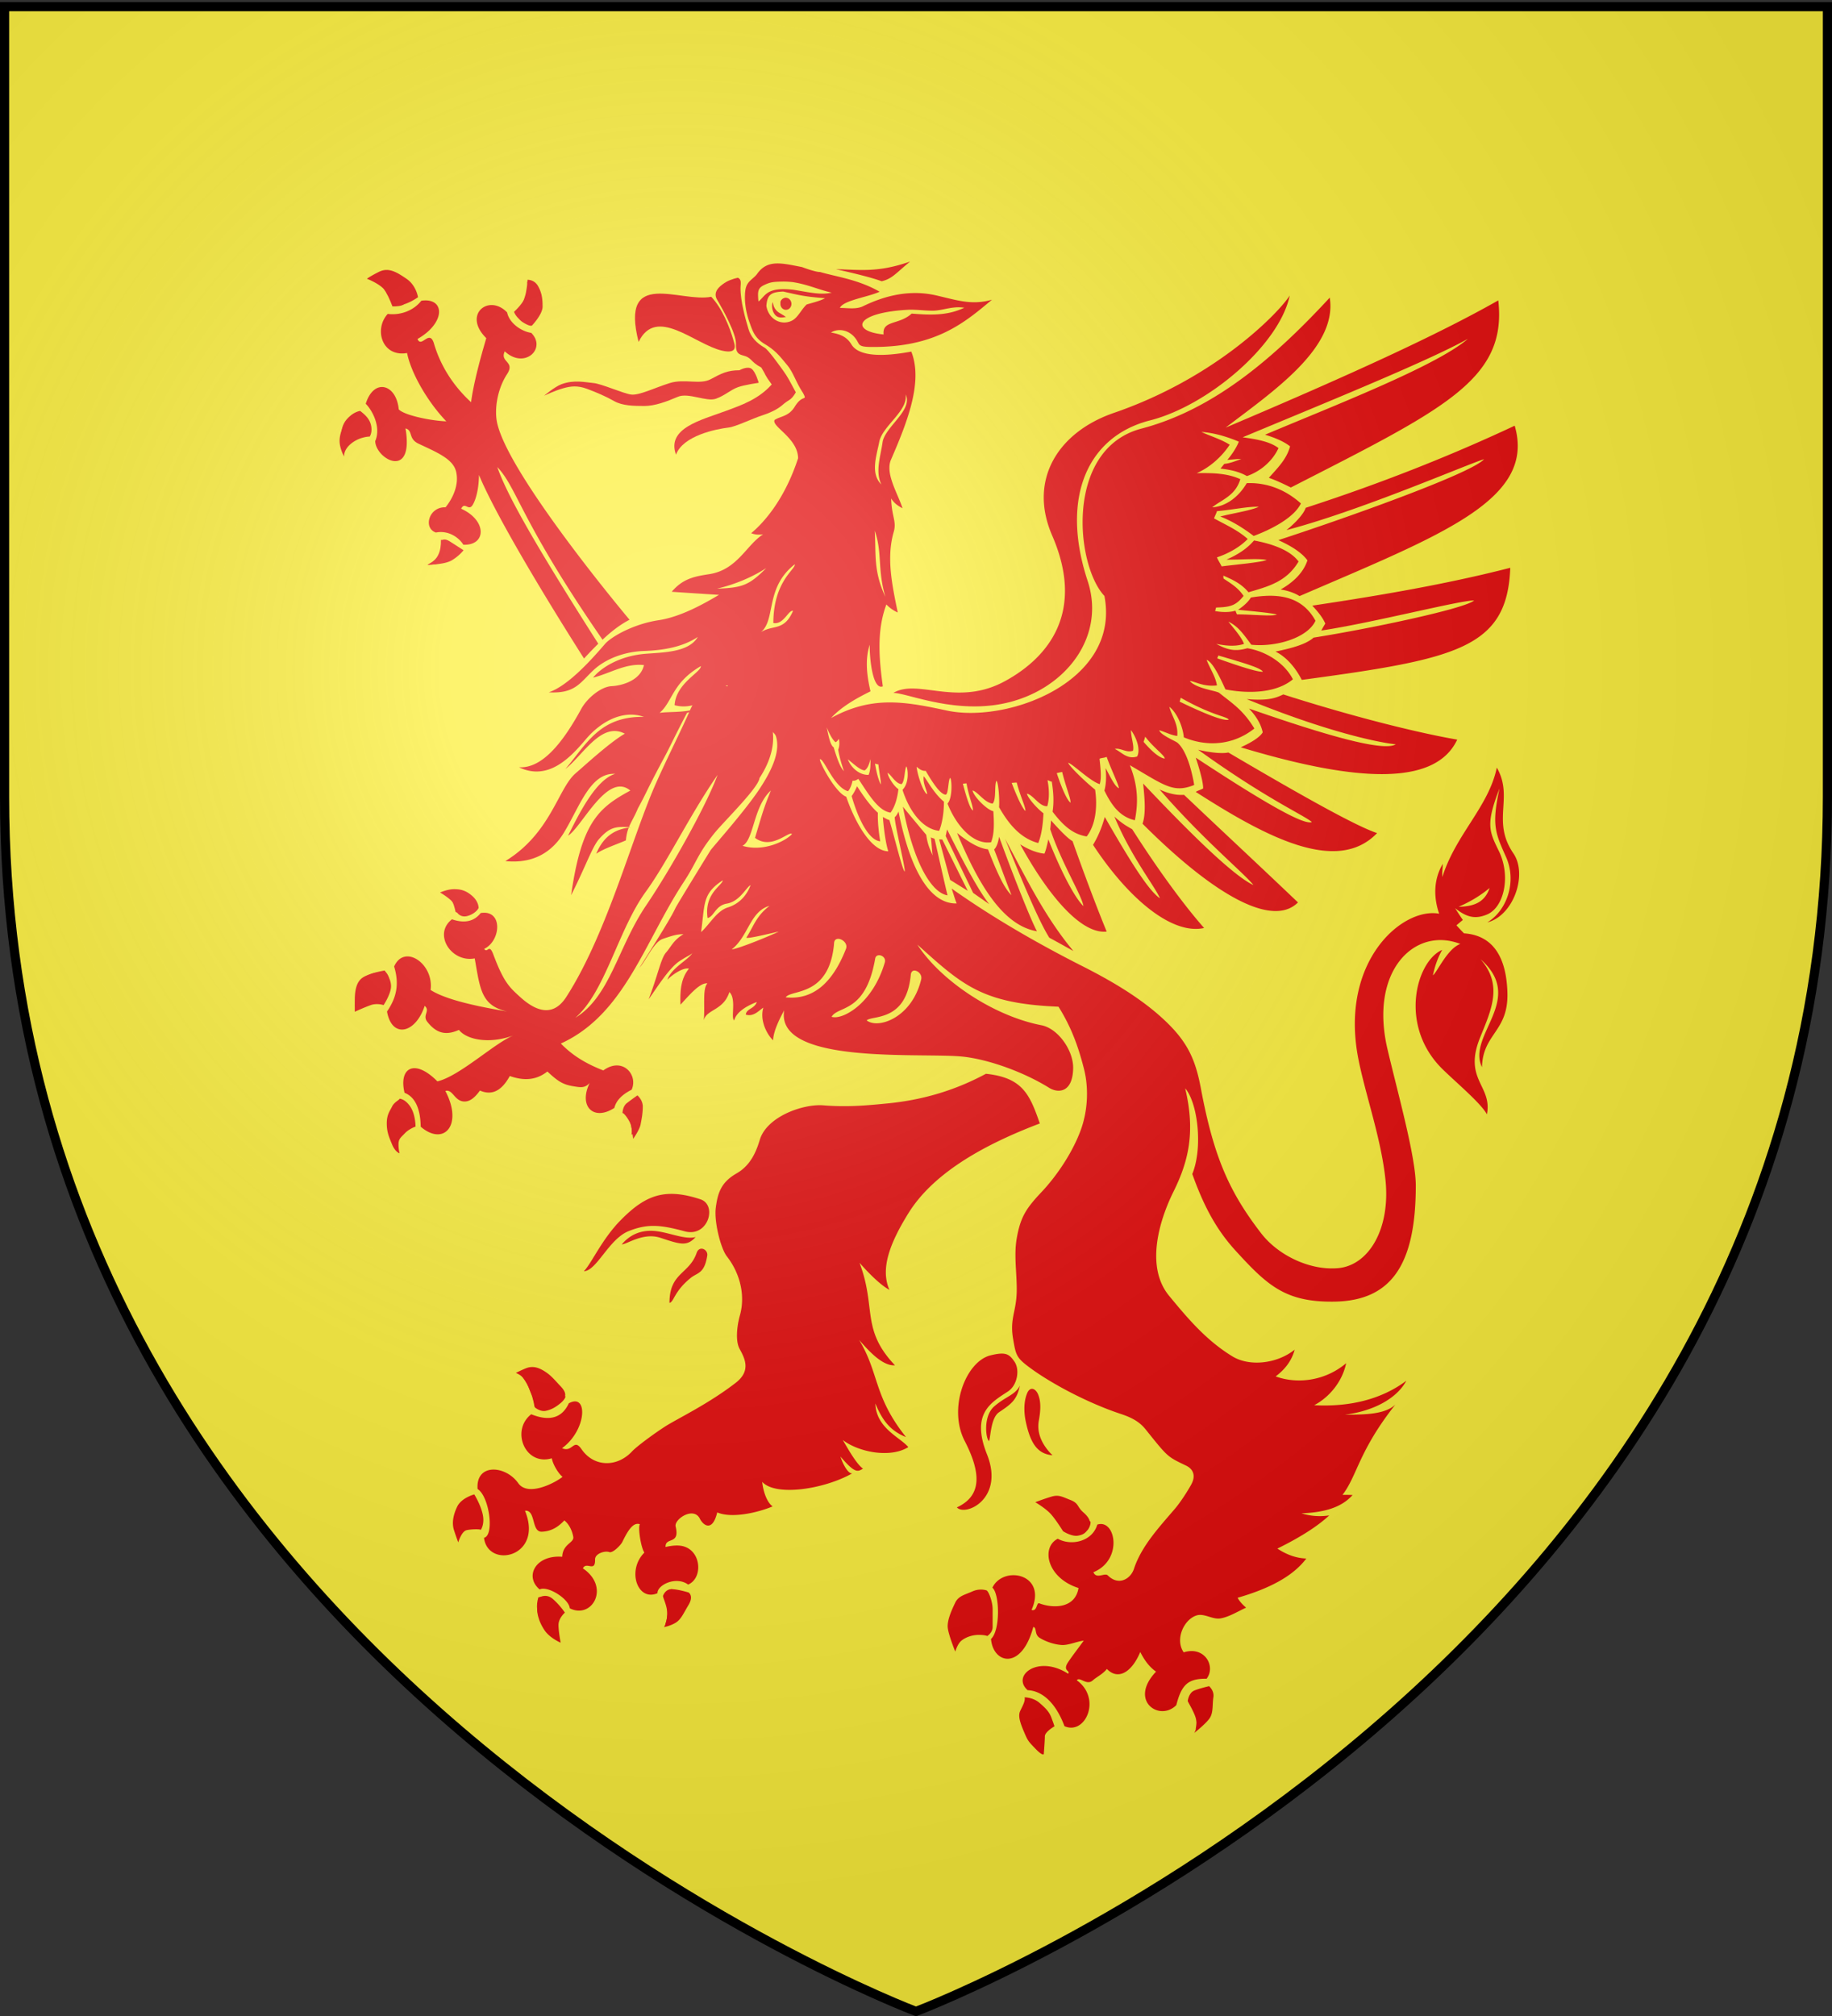
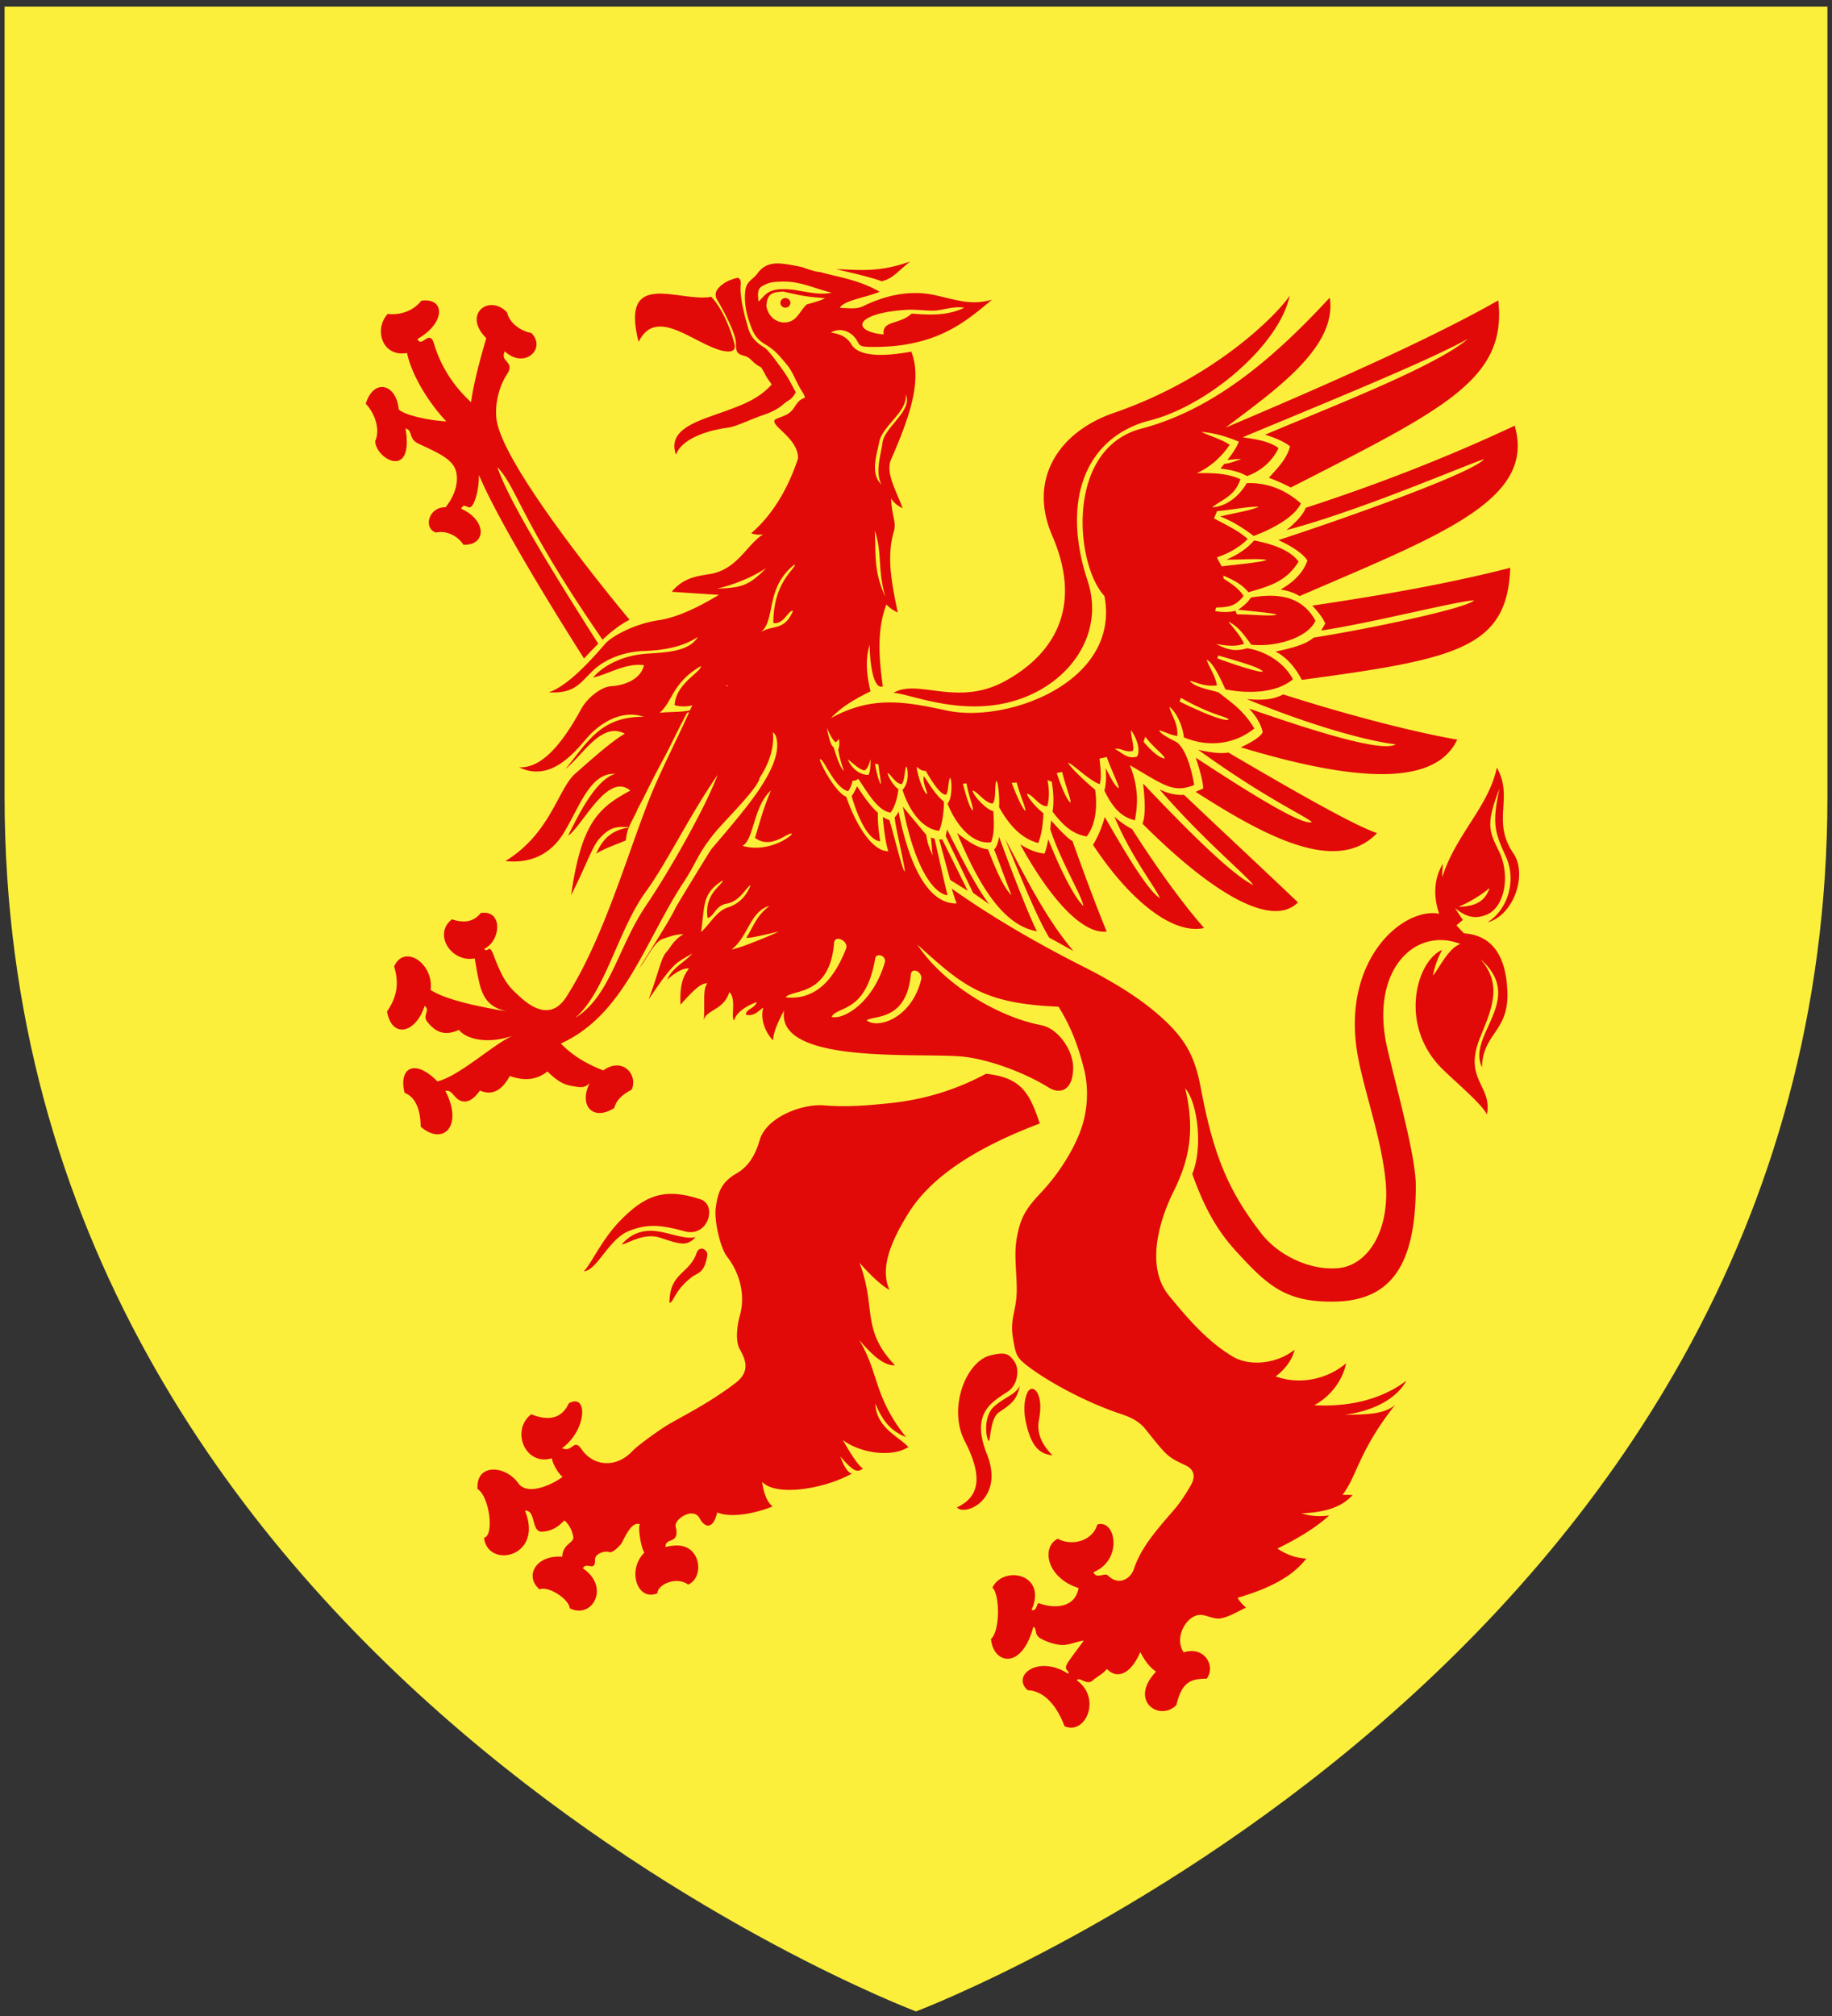
<svg xmlns="http://www.w3.org/2000/svg" xmlns:xlink="http://www.w3.org/1999/xlink" height="660" width="600" version="1.0">
  <rect width="100%" height="100%" fill="#333333" stroke="none" />
  <defs>
    <linearGradient id="b">
      <stop style="stop-color:white;stop-opacity:.314" offset="0" />
      <stop offset=".19" style="stop-color:white;stop-opacity:.251" />
      <stop style="stop-color:#6b6b6b;stop-opacity:.125" offset=".6" />
      <stop style="stop-color:black;stop-opacity:.125" offset="1" />
    </linearGradient>
    <linearGradient id="a">
      <stop offset="0" style="stop-color:#fd0000;stop-opacity:1" />
      <stop style="stop-color:#e77275;stop-opacity:.659" offset=".5" />
      <stop style="stop-color:black;stop-opacity:.323" offset="1" />
    </linearGradient>
    <radialGradient xlink:href="#b" id="c" gradientUnits="userSpaceOnUse" gradientTransform="matrix(1.353 0 0 1.349 -77.63 -85.747)" cx="221.445" cy="226.331" fx="221.445" fy="226.331" r="300" />
  </defs>
  <g style="display:inline">
    <path style="fill:#fcef3c;fill-opacity:1;fill-rule:evenodd;stroke:none;stroke-width:1px;stroke-linecap:butt;stroke-linejoin:miter;stroke-opacity:1" d="M300 658.5s298.5-112.32 298.5-397.772V2.176H1.5v258.552C1.5 546.18 300 658.5 300 658.5z" />
    <path style="fill:#e20909;fill-opacity:1;stroke:none;stroke-width:1.862;stroke-miterlimit:4;stroke-dasharray:none;stroke-opacity:1" d="M295.75 87.003c-10.8 3.777-16.675 2.622-24.258 2.516 4.709 1.053 11.402 2.606 14.959 3.938 3.466-.843 4.54-2.54 9.3-6.454zm-43.88.629c-2.441.1-4.492.968-6.2 3.391-1.345 1.844-3.453 2.333-3.867 5.388-.518 3.845.415 7.983 1.45 10.775.88 2.423 1.585 4.862 4.948 6.864 3.519 2.107 4.874 3.944 7.195 6.727 2.214 2.655 2.744 5.348 5.318 9.299 1.436 2.87-.104.147-2.73 4.43-1.99 3.248-4.528 3.032-6.598 4.348-1.19 2.103 7.656 5.933 7.679 12.553-4.238 12.983-10.752 20.686-15.357 24.53 1.345.528 2.683.567 3.925.356-5.433 3.424-8.379 11.49-17.433 13.018-4.709.737-8.736 1.32-12.513 5.798 5.174.368 10.348.695 15.47 1.012-5.225 3.107-12.733 7.26-19.821 8.313-8.33 1.265-15.524 5.475-17.49 7.74-5.329 6.215-12.426 13.807-18.428 15.861 8.537.475 10.14-3.006 14.589-7.22 4.036-3.792 10.267-6.106 16.58-6.317 6.26-.21 12.664-1.276 17.631-4.594-2.949 5.109-11.444 5.05-17.29 5.524-8.486.737-14.47 4.634-17.006 7.794 5.588-1.37 10.611-4.787 16.665-4.102-1.035 4.793-6.699 6.681-10.58 6.892-3.518.158-8.067 3.964-9.981 7.493-5.64 10.324-12.498 19.536-20.362 19.061 9.623 4.635 16.959-3.316 21.926-9.216 5.122-6.005 12.322-9.645 18.997-7.274-14.591-.316-19.01 9.216-25.737 17.065 5.795-4.53 11.771-15.624 19.48-11.568-4.915 2.791-13.67 10.883-16.153 12.99-5.743 4.951-8.077 19.602-22.978 28.715 9.727 1 15.683-3.483 19.253-9.435 5.174-8.586 8.598-19.59 16.722-19.116-6.468 1.896-12.131 13.653-15.443 20.237 4.502-2.791 12.888-21.088 20.39-14.768-10.399 5.636-15.98 10.38-19.394 34.24 4.863-9.534 6.92-15.961 9.3-18.542 3.302-3.614 5.157-3.987 9.64-3.72.758-1.883 1.836-3.476 2.957-6.18 2.967-5.393 2.525-5.302 8.93-17.229 1.536-2.86 2.96-6.044 7.053-13.865.953-1.822 27.64 2.585 29.206 7.52 1.695 5.34-1.978 12.158-5.546 17.503-4.832 7.241-15.265 18.887-15.868 19.827-.596.928-11.103 18.012-11.518 18.952-1.677 3.8-11.227 18.577-11.745 19.499 2.225-2.58 4.753-8.514 7.65-9.462 3.622-1.212 4.515-1.468 6.769-1.532-3.28 1.892-4.123 4.21-5.717 5.99-1.716 1.917-2.64 7.335-5.716 15.314 2.297-3.16 6.64-10.197 10.067-12.443 2.826-1.852 3.326-1.84 4.238-2.625-1.376 2.183-6.952 4.923-8.162 8.696 1.744-1.844 5.373-4.14 7.053-3.637-2.252 2.779-2.996 6.132-2.759 11.787 3.488-3.842 6.495-7.228 8.816-6.974-1.683 1.77-.738 7.444-1.194 12.06.931-3.634 6.423-3.106 8.389-9.216 2.38 2.265.374 8.376 1.564 9.271.57-2.265 3.232-4.436 7.423-6.016-.828 2.317-3.354 2.075-3.612 4.13 2.69.842 4.555-1.639 5.744-2.27-1.241 4.108 1.144 8.743 3.214 10.692 0-2.844 2.163-7.184 3.612-9.818-2.898 17.646 43.209 13.91 57.644 15.069 8.382.685 20.343 4.855 29.036 10.228 3.156 2.002 7.86 1.58 7.963-6.427.051-5.846-4.976-12.948-10.409-14.002-15.78-3.055-33.056-14.697-40.61-26.39 14.694 13.22 21.17 19.318 46.212 20.32 4.295 6.846 6.55 13.29 8.361 20.4 1.552 6.163 1.245 13.198-.824 19.308-2.69 7.796-8.229 15.87-13.196 21.085-5.07 5.373-6.858 8.255-8.048 15.26-.931 5.53.132 11.484.029 17.12-.104 6.69-2.356 8.903-1.166 15.698.88 5.109 1.06 6.024 5.147 9.079 7.244 5.425 19.43 11.84 30.088 15.37 3.673 1.21 6.138 2.581 8.105 5.004 7.347 9.165 7.095 8.947 13.252 11.896 2.432 1.16 3.31 3.366 1.706 6.263-1.345 2.423-3.582 5.847-5.29 7.849-5.07 5.952-10.967 12.185-13.45 19.718-1.035 3.16-4.91 5.742-8.532 2.16-1.035-1.053-3.715 1.356-4.75-1.067 9.831-4.003 7.282-17.59 1.28-15.588-1.604 5.53-8.541 7.098-12.94 4.622-5.587 2.844-3.55 12.87 6.798 16.135-1.087 6.637-8.123 6.796-12.883 5.005-.931-.316-.64 2.792-2.502 2.16 5.277-11.851-9.256-14.7-12.826-7.274 2.38 2.001 2.65 14-.455 16.791.673 8.112 10.02 10.442 13.85-3.938 1.293.316.223 2.479 2.19 3.638 2.017 1.211 4.7 2.111 7.08 2.27 2.173.157 4.976-1.16 7.252-1.423-1.552 2.16-3.642 4.842-5.09 7.001-2.018 3.003.85 2.723-.029 3.829-9.83-6.32-18.633.647-13.252 5.388 5.019.21 9.367 4.518 12.058 11.786 6.881 3.055 12.265-9.114 4.038-15.014.931-1.369 3.191 1.897 5.261 0 1.293-1.158 3.055-1.875 4.607-3.719 3.57 3.74 8.075 1.243 10.92-5.551 1.45 2.897 3.158 5.057 5.176 6.426-9.106 9.534 1.142 16.497 6.626 10.967 1.76-6.848 3.923-8.695 9.925-8.642 3.105-4.056-.626-10.801-7.507-8.642-3.001-4.372.212-10.956 4.35-12.115 2.433-.685 5.144 1.433 7.679 1.012 2.846-.474 5.727-2.317 8.418-3.528-.828-.685-2.063-1.857-2.787-3.227 9.986-2.897 17.993-6.849 22.495-12.854-3.208-.105-6.366-1.2-9.47-3.254 7.916-3.898 13.356-7.486 16.977-10.857-3.57.527-6.513.106-9.1-.684 6.933-.263 12.921-1.67 16.75-5.989a70.163 70.163 0 0 0-3.299-.055c4.864-6.32 5.264-14.34 17.32-29.562-3.674 3.529-11.28 3.23-16.609 3.336 9.624-1.212 17.139-5.442 20.192-11.13-7.865 5.899-18.17 8.644-30.174 8.012 5.07-2.686 9.224-7.803 10.466-13.756-6.52 5.531-15.538 7.06-23.092 4.321 2.742-2.054 5.193-4.853 6.228-8.751-5.795 4.635-14.808 5.637-20.447 2.16-8.537-5.214-14.588-12.421-20.59-19.69-7.76-9.27-3.625-24.18 1.394-34.294 4.76-9.639 7.249-19.262 3.782-33.747 4.14 4.793 5.85 19.473 2.332 28.059 3.622 10.113 7.594 17.799 13.906 24.804 10.607 11.64 16.494 17.194 32.534 16.983 18.523-.263 26.76-11.755 26.76-37.986 0-9.376-5.804-29.91-9.27-44.659-6.054-25.757 9.01-40.252 23.86-34.458-4.243 1.527-7.539 9.177-8.987 10.283.569-2.74 1.542-5.708 3.043-8.341-8.486 3.634-14.485 24.97.312 39.244 4.553 4.424 12.522 11.127 14.333 14.603 1.863-9.48-7.88-11.336-2.19-25.242 3.623-9.007 7.513-17.062.114-25.542 15.005 13.22-4.615 24.746.455 35.333.31-11.114 8.747-11.624 8.333-24.476-.414-13.432-6.148-18.809-14.22-19.335-.827-.843-1.646-1.73-2.474-2.626.673-.58 1.38-1.17 2.105-1.75a98.141 98.141 0 0 1-2.531-3.856c3.777 3.002 6.58 3.659 10.408 2.079 5.64-2.318 7.862-12.537 3.982-20.648-3.208-6.584-4.463-8.769.142-20.62-2.639 12.009-1.334 14.655 2.133 22.398 3.622 8.111.301 17.543-6.114 21.44 8.64-2.212 13.24-15.742 8.531-22.59-7.295-10.692.208-18.288-5.432-28.085-2.638 12.8-13.484 21.92-17.83 35.825-.104-1.422.09-2.846.142-4.32-3.156 5.32-2.954 11.217-1.195 16.326-12.055-2.212-32.535 15.544-26.533 47.148 2.277 11.851 7.561 26.367 8.958 40.01 1.656 16.012-5.433 27.93-15.47 28.879-9.158.842-19.67-4.112-25.31-11.486-10.348-13.432-15.46-24.87-19.651-47.203-1.966-10.587-4.911-16.474-14.276-24.585-7.45-6.374-16.305-11.436-24.998-15.807-14.538-7.375-29.23-15.865-42.373-25.188.414 1.212 1.184 3.868 1.65 4.868-7.71.264-14.811-8.645-19.054-30.082-.31.737-1.016 1.83-1.223 1.777-.207 1.844 3.604 17.068 3.242 17.858-.725-.368-3.35-11.315-5.005-16.846-.724-.158-1.512-.696-2.133-1.012.052 1.265.677 7.922 1.763 11.24-6.26-.105-11.643-11.484-13.764-17.858-3.57-1.317-8.8-11.331-8.645-12.279 1.345-.369 4.505 9.105 9.214 10.474.672-.685 1.248-2.209 1.507-3.473.673.158 1.308-.206 1.877-.574 3.053 4.477 6.36 10.469 10.55 11.048 1.398-1.843 2.226-4.63 2.588-7.685-1.552-.948-3.728-4.517-3.469-5.36 1.5 1.264 2.579 3.51 4.493 3.72 1.138-1.001.92-4.877 1.593-5.825.414.684 1.1 5.261-1.28 7.684 2.07 6.637 6.413 12.849 12.001 13.428.983-2.37 1.564-5.963 1.564-9.544-3.363-2.687-6.005-7.893-6.626-8.314-.362 2.265 1.138 4.799 1.138 5.852-1.035-.263-3.056-5.493-3.47-8.97.932.79 1.848 1.446 2.986 1.34 1.708 2.897 4.575 7.69 6.541 7.794.931-.158.778-4.706 1.45-5.496.621.42.803 6.815-.853 8.395 2.535 6.532 7.987 13.532 14.248 12.69 1.19-2.74.974-6.803.768-10.174-2.018-.368-6.412-4.728-6.826-6.782 1.604.263 3.88 3.977 6.57 4.294 1.293-1.317.527-5.939 1.251-7.466.62.316 1.089 5.85.882 8.642 3.414 6.057 7.393 10.31 12.825 11.732 1.138-2.74 1.551-6.365 1.707-9.736-2.536-1.949-5.375-5.426-5.375-6.427 2.018.422 4.09 4.313 6.626 4.102.724-2.528.654-5.475.085-8.477.414 0 .928.437 1.394.437.517 3.319.773 6.422.256 9.845 3.156 4.109 6.364 7.358 11.176 8.095 2.897-3.74 3.586-9.626 2.758-15.314-3.104-2.476-8.326-7.49-8.844-8.806 1.449.316 7.196 6.053 10.352 7 .724-2.264.15-6.048-.057-8.313.62-.316 1.66-.26 2.332-.63 1.241 3.635 3.906 9.02 4.01 10.284-1.45-.58-3.138-4.484-4.38-6.591.31 2.633.2 5.25-.37 7.356 2.225 4.583 4.963 8.603 9.982 9.709.931-4.846 1.352-10.543-1.65-18.022 11.487 6.69 14.244 9.22 21.074 6.481-.88-5.32-2.667-11.387-5.46-13.81-.57-.527-5.535-2.523-6.001-4.103 1.914.527 3.949 1.65 5.915 1.86.362-4.003-1.812-6.437-2.588-9.544 2.38 1.843 4.387 6.269 4.75 10.009 7.76 3.213 16.262 2.526 23.091-2.899-3.725-6.163-7.401-8.332-11.489-11.65-.93-.738-7.57-1.408-9.64-3.884 1.655.053 4.32 1.95 8.872 1.423-.465-2.95-2.349-5.63-3.384-8.369 2.07.738 4.567 6.152 6.171 9.681 7.606 1.475 16.665 1.22 22.097-3.309-2.846-5.53-9.06-9.225-14.959-10.173-3.88 1.158-6.478.58-10.152-1.422 3.156.632 6.306.948 9.1 0-.88-2.318-3.411-5.115-5.119-7.275 3.208 1.528 4.973 4.125 7.508 7.548 8.02.843 18.429-2.213 21.016-7.849-4.553-8.27-12.518-9.024-21.158-7.602-.983 1.633-2.76 3.072-4.209 4.02 3.725.369 10.774.98 12.74 1.559-1.707.684-8.787-.108-13.081-.055-.207-.474-.329-.677-.484-1.203-2.018.58-4.458.53-6.683.109.104-.369.21-.727.313-1.149 4.605-.158 6.376-.535 9.015-3.8-1.863-2.792-4.241-4.11-6.57-5.69a5.934 5.934 0 0 1-.056-.956c2.897 1.264 5.89 2.598 8.219 5.442 6.674-1.95 12.476-3.48 16.409-10.064-3.002-4.056-9.519-5.944-14.59-6.892-2.483 2.95-5.938 4.946-9.043 6.263 4.347.105 10.66-.496 13.196.137-2.38.842-9.793 1.446-14.76 2.078-.466-1-1.122-1.9-1.536-2.954 3.519-1.158 7.48-3.277 10.068-6.016-3.312-2.95-7.177-4.62-11.006-6.728.207-.737.731-1.589.938-2.379 4.657-.369 10.5-1.633 13.708-1.422-2.742 1.264-8.54 2.119-12.627 3.172 3.984 1.528 7.69 3.897 10.949 6.372 5.38-2.001 13.09-5.792 15.47-10.638-5.174-4.635-11.278-6.909-17.745-6.645-2.38 4.108-6.507 7.64-11.319 7.903 3.26-2.58 7.61-3.79 9.214-9.216-4.553-2.054-9.464-2.022-14.276-1.97 4.295-1.843 8.272-5.452 10.807-9.297-2.898-1.844-6.218-2.762-9.271-4.185 4.14.264 8.376 1.54 12.257 3.173-.828 2.16-2.46 4.434-3.754 5.962 1.294-.053 3.257-.326 4.55-.274-1.81.632-3.683 1.428-5.545 1.586-.414.474-.866 1.11-1.28 1.532 2.95.369 5.932.88 8.674 2.461 4.45-1.528 8.385-4.895 10.351-9.161-2.897-2.213-7.502-2.949-11.745-3.528 24.422-10.219 60.783-24.922 73.77-32.243-10.349 8.954-44.495 22.124-66.433 31.395 2.742.843 5.914 2.01 8.19 3.801-1.086 4.214-4.196 7.203-6.938 10.31 2.535.896 4.763 1.961 7.195 3.173 50.239-25.704 70.888-35.344 67.939-61.26-19.868 11.273-48.526 24.375-89.297 41.651 15.47-11.798 36.685-26.119 34.098-42.553-18.006 19.489-37.78 36.613-61.683 42.882-25.042 6.584-21.687 44.559-12.115 54.777 5.433 28.075-31.81 41.866-51.73 37.494-13.917-3.002-24.473-4.833-37.822 2.489 3.518-3.793 8.335-6.487 12.94-8.752-1.087-4.74-1.912-10.098-.257-15.26-.051 4.899 1.035 14.936 4.295 13.62-1.19-8.797-2.094-18.11 1.166-26.801.983 1.053 2.38 2.045 3.725 2.625-1.811-8.85-3.815-17.942-1.28-26.527.932-3.319-.726-4.956-.881-10.803.983 1.58 2.276 2.462 3.725 3.2-1.552-4.846-5.745-11.365-3.782-15.89 5.277-12.162 10.59-25.474 6.654-35.387-4.967.895-16.49 2.732-19.594-2.325-1.5-2.528-3.762-3.437-6.711-3.91 2.328-1.528 6.557-1.048 8.73 3.008.57 1 .642 1.643 3.953 1.695 21.731.37 31.35-8.235 40.042-15.451-6.52 1.843-11.043.263-18.286-1.422-8.123-1.844-16.138-.263-24.002 3.582-2.277 1.054-5.076.52-7.508.52.983-2.476 9.53-3.62 12.996-5.305-6.954-4.02-14.478-4.964-19.508-6.455-1.294.053-4.956-1.244-5.887-1.613-3.254-.622-6.062-1.276-8.503-1.176zm-48.203 184.543c-.02.047-.039.09-.057.136.232-.033.47-.083.71-.109-.234-.016-.432-.014-.653-.027zm-.057.136c-5.268.758-8.484 3.442-10.664 8.588 2.196-1.611 7.075-3.22 9.725-4.403.158-1.73.482-3.017.939-4.185zm50.25-178.745c.882-.02 1.977.017 3.413.165 4.967.745 8.672 2.557 12.797 3.445-3.466.828-7-.026-12.484-.93-9.003-1.043-9.162 2.06-11.49 3.83-.378-3.594-.123-4.477 2.105-5.498 1.983-.908 3.014-.952 5.66-1.012zm.342 3.255c5.623 1.285 7.136 1.67 13.707 2.188-1.76.948-4.274 1.52-6.029 2.05-1.71 1.568-2.837 4.27-4.806 5.279-3.487 1.786-7.668-.43-8.39-4.786.268-3.669 1.482-4.573 5.518-4.731zm165.88 1.313c-3.362 5.372-23.847 26.808-57.53 38.396-18.264 6.268-28.193 21.869-20.277 40.146 10.917 25.178-1.338 39.866-15.1 47.503-15.885 8.902-28.79-.798-36.913 4.048 4.501-.053 20.702 7.382 37.88 3.063 19.04-4.793 31.663-21.8 25.765-39.71-9.003-27.283-.047-47.347 20.39-52.562 18.937-4.793 42.371-24.609 45.786-40.884zm-109.117 3.856c.388-.02.768-.017 1.166 0 .454.018.9.057 1.365.136-5.433 2.581-10.818 2.441-17.234 1.915-4.14 3.792-9.703 2.096-9.185 6.837-10.866-1.054-9.642-7.147 8.104-8.095 2.432-.106 5.66.353 8.248.3 2.297-.04 4.815-.955 7.536-1.093zm-16.694 28.496c2.587 5.162-6.811 10.64-7.536 15.698-.62 4.477-2.467 9.569-.398 13.783-3.673-3.53-1.562-9.418-.682-13.948.983-5.162 9.548-10.16 8.616-15.533zm199.496 10.255c-21.576 10.113-44.29 19.035-68.452 26.883-.672 2.16-3.83 5.353-6.313 7.302 24.266-6.373 58.776-21.375 64.726-23.218-3.829 4.477-43.363 18.652-67.37 26.5 3.983 1.79 7.612 3.984 9.526 6.618-1.345 4.108-4.752 7.28-8.787 9.544 2.121.316 4.492 1.055 6.2 2.16 46.617-20.12 77.506-31.56 70.47-55.789zm-209.591 34.35c2.535 7.32.83 12.652 3.47 21.659-3.985-8.586-3.004-13.97-3.47-21.66zm-26.192 11.02c.362 1.633-6.972 5.426-7.024 19.226 3.363.684 5.007-4.44 6.455-3.966-2.949 6.742-6.458 4.418-10.493 6.947 4.967-4.162 1.231-14.516 11.062-22.207zm234.332 1.149c-20.903 5.373-43.005 9.123-64.84 12.388 1.605 1.739 3.335 3.72 4.267 5.88-.466.738-.895 1.48-1.309 2.27 16.609-2.476 45.16-9.845 50.023-9.845-2.742 2.633-34.186 9.273-52.554 12.17-2.483 2.212-7.155 3.46-12.484 4.567 3.673 1.79 6.65 5.425 8.617 9.27 50.808-6.847 67.297-10.364 68.28-36.7zm-243.688.11c-5.692 5.74-7.973 6.41-16.096 6.727 5.691-1.37 11.18-3.567 16.096-6.728zm148.078 28.605c8.848 2.58 13.813 4.042 14.59 5.306-1.346.157-6.163-1.216-14.96-4.376.156-.316.267-.614.37-.93zm-169.492 3.473c.207 1.95-8.175 5.583-8.589 12.799 8.9 2.423 16.036-7.112 17.433-6.427-7.037 10.271-16.764 8.1-22.352 8.943 4.346-3.74 4.04-9.784 13.508-15.315zm190.764 9.271c-2.897 1.422-5.505 2.058-11.972 1.532 26.542 10.85 43.47 14.268 48.8 14.795-4.19 2.633-24.778-3.593-48.06-11.705 2.172 2.318 3.872 4.844 4.492 7.794-1.138 1.949-4.866 3.842-7.194 4.895 34.458 10.377 63.239 13.866 70.896-2.516-13.142-2.265-34.403-7.579-56.962-14.795zm-33.585 1.094c10.4 5.9 15.054 6.059 15.726 7.165-1.5.58-7.61-1.799-16.096-5.907.155-.422.266-.837.37-1.258zm-115.944 9.654c.828 2.107 1.918 4.158 2.901 4.895.414-.21.77-.594 1.08-1.121.26 1.317.187 2.529-.227 3.582.414 2.476 1.153 4.842 1.877 7.001-1.035-1-2.062-3.422-3.356-7.794-1.138-.684-1.705-3.824-2.275-6.563zm99.648.93c1.915 2.633 3.158 6.43 2.02 8.642-3.26 1.053-4.98-1.356-7.31-2.462 1.864-.474 3.72 1.365 5.945.575.465-1.58-.706-4.543-.655-6.755zm4.664 2.16c2.846 3.74 6.347 6.059 6.399 7.165-1.76-.21-4.145-2.256-6.939-5.47.207-.579.385-1.168.54-1.695zm17.32 4.266c22.248 16.013 34.304 21.233 37.254 23.656-2.691 1.317-18-7.89-38.023-21.058 1.242 3.74 2.47 8.168 2.418 10.064-.621.422-1.745.675-2.418 1.149 22.921 14.696 46.238 27.177 59.38 13.482-7.14-2.37-25.794-12.906-48.715-26.39-2.07.474-6.223-.007-9.897-.903zm-107.299 3.063c0 2.054-.005 3.8-.625 5.169-2.898.105-5.71-2.217-6.797-5.114 2.07 1.686 4.149 3.637 5.545 3.637 1.139-.79 1.515-2.428 1.877-3.692zm1.48 1.477c.361.105.746.221 1.108.274.207 2.159.877 5.51.825 6.563-.776-1.317-1.416-3.73-1.934-6.837zm61.284 2.735c1.293 5.162 2.937 8.958 2.73 10.064-1.138-.896-2.734-4.414-4.493-9.681.62-.158 1.194-.278 1.763-.383zm-14.873 3.473c1.138 4.425 2.947 8.009 2.843 9.326-1.086-1.054-2.734-4.581-4.493-9.217.57-.052 1.132-.109 1.65-.109zm-16.438.273c.725 4.267 2.156 7.308 2.105 8.889-.88-.527-1.902-3.46-3.3-8.78.415-.052.833-.109 1.195-.108zm57.844.055c.517 5.11.939 9.836-.2 13.154 23.542 23.545 42.575 34.084 50.905 25.762-12.469-11.904-24.841-23.373-37.31-35.224-2.122.158-4.709-.223-8.02-1.75 14.59 16.75 27.689 27.388 30.742 31.286-6.468-2.95-20.647-16.847-36.117-33.228zm-93.705.875c-.569 1.37-1.193 2.437-1.763 3.227 2.38 8.323 5.89 14.532 9.356 14.796-.465-2.897-.871-6.271-.767-9.326-2.07-1.896-4.032-4.377-6.826-8.697zm-28.21 1.395c-2.368 5.873-2.463 6.375-5.205 15.506 5.485 4.109 11.132-2.39 12.115-1.23-2.328 2.475-9.587 5.883-16.21 3.828 3.777-1.948 3.48-12.848 9.3-18.104zm43.226 5.306c3.622 19.014 9.598 28.225 14.617 29.016-1.449-6.058-2.84-12.43-4.237-18.488-.414-.263-.81-.203-1.223-.52.259 1.792.339 4.172.597 5.963-.983-2.318-1.639-3.49-2.104-6.755-2.07-2.476-5.58-6.688-7.65-9.216zm69.276 3.227c5.587 13.431 13.453 23.111 14.901 26.746-3.932-2.581-10.659-13.758-18.058-26.61-1.138 4.109-2.494 6.87-3.84 9.134 11.384 17.33 25.715 29.582 36.374 27.211-7.089-8.058-15.476-19.683-23.547-32.325-1.346-.79-3.295-1.786-5.83-4.156zm-20.76 1.258a50.202 50.202 0 0 1-.256 2.898c3.777 11.272 10.45 21.842 10.863 25.16-2.846-2.739-7.298-11.263-11.489-21.85-.31 1.421-.762 3.57-1.28 4.676-2.742-.263-5.554-1.56-7.934-3.036 9.52 17.33 20.15 29.447 28.325 28.551-2.898-7.058-6.934-17.608-11.177-29.617-1.655-.843-4.88-4.36-7.052-6.782zm-34.041 2.953-.455 2.16 8.986 18.624 5.29 3.692c-3.57-4.477-8.595-13.994-13.821-24.476zm3.27 1.149c6.675 16.065 14.73 30.292 26.164 32.188-1.863-3.424-7.329-17.025-12.4-30.93-.206 1.37-.689 3.261-1.62 4.157 1.914 4.845 3.773 10.165 5.687 14.959-2.431-2.265-4.81-7.587-7.707-15.014-2.949-.263-6.502-2.41-10.124-5.36zm15.727 1.941c5.38 13.221 10.698 26.296 14.475 32.353 2.639 1.422 5.267 2.9 7.906 4.375-9.469-11.324-15.603-24.139-22.381-36.728zm-21.585.165 3.583 13.263 5.773 3.583-8.332-16.792-1.024-.054zm-70.868 13.4c-.156 1.738-6.167 4.302-4.977 12.361 2.173-.527 2.536-4.1 6.313-4.731 4.295-.738 6.315-5.359 7.764-6.044-1.294 3.477-3.777 6.143-7.45 7.302-3.674 1.159-5.81 5.381-8.76 8.068 1.294-9.27.332-12.532 7.11-16.956zm251.139 2.516c-1.656 4.951-5.496 6.048-10.153 6.153 3.674-1.58 7.049-3.572 10.153-6.153zm-235.84 5.852c-4.5 3.477-5.212 6.785-7.593 10.42.621.474 9.884-1.917 10.608-1.97-3.518 1.634-12.827 5.457-15.414 5.826 5.537-4.32 5.984-12.485 12.4-14.276zm22.353 10.803c1.377-.113 3.378 1.48 2.702 3.254-4.398 11.22-10.837 16.837-19.737 15.89 1.708-2.687 14.392-.001 15.84-17.804.065-.89.57-1.289 1.195-1.34zm13.594 5.36c1.034.03 2.208 1.002 1.82 2.352-3.933 13.484-13.863 18.962-17.433 17.803 2.173-3.74 11.172-1.1 14.276-19.061.136-.79.716-1.112 1.337-1.094zm11.403 5.032c.08-.008.174-.006.256 0 1.105.082 2.432 1.39 2.076 2.871-3.052 12.642-14.134 16.378-17.859 13.428 1.914-1.738 12.998.529 14.447-14.904.085-.916.525-1.338 1.08-1.395zm23.547 33.774c-10.865 5.847-21.487 8.6-31.68 9.654-7.399.737-13.617 1.316-21.585.684-6.674-.527-18.46 3.68-20.788 11.212-1.035 3.372-2.73 8.257-7.593 11.049-4.76 2.739-6.181 5.871-6.854 11.35-.569 4.476 1.622 13.253 3.64 15.834 4.398 5.636 6.054 12.852 4.294 19.225-.983 3.477-1.562 8.442-.113 11.076 1.759 3.213 3.744 7.15-1.223 11.048-9.262 7.164-19.473 11.914-23.405 14.495-3.415 2.212-9.06 6.33-10.664 8.067-4.864 5.162-12.407 5.16-16.495-.793-2.587-3.74-2.903 1.252-6.37-.328 8.123-5.9 8.583-18.215 2.218-14.686-2.38 5.11-6.726 5.848-12.313 3.583-6.83 5.32-1.953 17.046 6.74 14.412.31 1.949 2.18 5.07 3.526 6.071-2.484 2.002-11.296 6.583-14.504 2.106-4.139-5.9-13.958-6.646-13.337 1.887 3.88 2.423 5.57 15.234 2.104 15.971 1.294 10.324 19.632 6.31 13.423-8.86 3.622-.37 2.022 6.97 5.489 6.864 3.104-.106 5.376-1.533 7.394-3.692 1.655 1.264 2.619 3.57 2.929 5.36.362 2.002-3.457 2.27-3.612 6.536-8.744-.685-12.464 6.48-7.394 10.693 2.587-1.317 9.61 3.073 9.868 6.18 7.347 3.688 13.349-6.961 4.294-13.072 1.139-2.422 4.085 1.473 3.982-2.898-.052-1.95 3.215-2.961 4.664-2.434 1.086.421 3.725-2.205 4.294-3.364 1.707-3.53 3.52-6.586 5.744-5.743-.724.737.26 7.533 1.45 9.27-5.846 5.847-2.224 16.136 4.295 13.292-.104-2.687 6.107-5.714 10.039-2.817 4.76-2.054 4.357-10.412-1.024-12.361-1.811-.685-4.146-.472-6.37.054-.155-3.423 4.8-.537 3.299-6.7-.57-2.37 5.864-6.679 7.934-2.57 1.138 2.265 4.135 4.427 5.688-2.052 4.915 2.107 13.694-.072 18.143-1.969-1.863-1.316-3.102-4.88-3.412-8.04 4.364 4.86 20.275 2.445 29.519-2.79-1.15.293-2.878-2.336-3.896-5.496 4.915 5.794 5.738 4.913 7.394 3.965-2.07-1.422-4.816-6.272-6.627-9.38 5.175 4.003 15.573 6.012 21.471 2.325-2.845-3.319-10.547-6.217-10.806-14.276 2.121 5.11 4.658 8.887 10.039 10.994-10.71-13.432-8.683-20.797-15.357-31.806 3.363 3.845 7.71 8.577 11.745 8.314-11.228-11.851-6.015-18.755-11.603-33.556 2.328 2.634 6.42 7.017 9.783 8.861-2.898-6.637-.258-14.707 6.313-25.242 7.554-12.062 22.505-21.492 42.942-29.235-3.311-9.639-5.731-15.007-17.632-16.272zm-103.202 39.326c-6.252.06-10.981 3.057-16.495 8.67-6.157 6.268-9.466 14.073-12 16.654 4.242-.158 8.126-10.493 14.645-13.126 6.157-2.476 10.403-2.105 18.371.054 7.71 2.107 10.764-8.63 5.176-10.474-3.686-1.218-6.856-1.805-9.697-1.778zm-6.683 12.088c-3.304.02-6.591 1.152-9.385 4.43 1.397.158 6.93-4.004 12.57-2.16 6.467 2.107 8.705 2.994 11.602-.219-3.156.79-7.246-.933-11.489-1.723-1.086-.197-2.197-.334-3.298-.328zm16.693 5.853c-.622.014-1.234.419-1.564 1.367-2.432 7.058-8.901 6.374-8.901 16.381 1.552-.368 1.412-3.729 7.052-8.259 2.121-1.685 4.387-1.267 5.318-7.22.194-1.25-.869-2.294-1.905-2.27zm98.425 34.348c-.948-.009-2.153.18-3.754.575-8.071 2.001-13.959 17.284-8.474 27.976 5.432 10.535 5.695 18.004-2.531 21.797 2.742 3.055 15.662-2.749 9.868-17.339-5.381-13.484 1.392-17.011 6.825-20.593 3.156-2.054 3.949-7.155 2.19-9.736-1.174-1.702-2.04-2.66-4.124-2.68zm5.887 10.475c-1.552 3.107-4.721 3.57-8.446 6.837-3.726 3.265-2.685 10.848-1.65 11.321.518-1.527.575-7.563 3.214-9.407 4.139-2.792 5.847-4.01 6.882-8.751zm3.81 1.066c-.512.062-1.024.483-1.393 1.313-1.138 2.58-1.143 5.934-.626 8.778 1.552 7.849 4.01 11.23 8.873 11.65-2.07-2-5.448-6.161-4.465-11.376.518-2.95.79-5.705-.142-8.286-.485-1.35-1.393-2.182-2.246-2.079z" transform="translate(2.313 -1.377)" />
-     <path d="M255.086 98.863c.983 0 1.81.896 1.81 2.002 0 1.106-.827 1.948-1.81 1.948-.983 0-1.811-.842-1.811-1.948 0-1.106.828-2.002 1.81-2.002zm-3.98 2.802c.829 2.002 2.234 2.215 3.993 3.48-1.242.21-2.555.445-3.538-.662-.983-1.106-1.239-2.92-.825-4.237l.37 1.42zM109.65 146.964c-.932-5.584.776-9.376 6.001-10.956 1.553 1.264 2.225 2.686 2.38 4.424-3.725-.052-6.364 2.95-8.381 6.532zM113.996 331c0-8.217 3.415-11.904 10.089-11.271 1.035 1.106 1.345 2.633.931 5.003-5.225-1.211-8.175 2.213-11.02 6.268zm11.764 42.09c-1.448-3.686-1.259-8.129 2.828-11.816 1.553.474 3.517 2.383 3.672 4.28-3 1.527-4.896 4.482-6.5 7.537zm42.356 78.32c3.673.685 7.606 3.055 8.589 10.587-.932.895-3.053.474-3.933 0-.827-4.899-2.535-8.217-4.656-10.587zm-21.68 50.407c-.361-4.055.052-8.111 5.847-10.797.518.579.828 1.264.932 2.001-2.95.105-4.916 4.372-6.778 8.796zm28.406 30.445c-1.345-2.686-1.656-5.32-.828-7.954 1.449-.315 2.846.264 4.088 1.739-1.76.632-2.64 3.16-3.26 6.215zm134.058 2.634c.466-6.268 1.553-12.589 11.9-11.746.363.79.363 1.37.208 1.896-5.071-1.317-9.262 2.95-12.108 9.85zm25.25 35.132c-2.018-3.581-2.536-7.637.258-12.694.88.053 1.552.422 2.225 1.106-1.966 3.53-2.432 7.427-2.483 11.588zM119.164 92.127c3.734-.517 8.491 1.575 10.91 8.763-.74.779-2.902.824-3.856.787-1.758-4.638-4.023-8.456-7.054-9.55zm51.147 1.374c2.135 3.162 3.527 7.47-1.69 12.905-1.016-.322-2.373-2.115-2.573-2.949 3.921-3.685 4.962-6.708 4.263-9.956zm-32.536 92.797c4.03-.109 6.737-.923 8.277-6.756-1.533-1.289-2.199-1.417-3.951-1.419.057 3.601-.837 6.49-4.326 8.175zm66.745 186.644c2.78-2.524 2.358-5.97-.595-10.416-1.29.56-1.654 1.392-2.009 2.861 2.16 2.365 2.97 4.816 2.604 7.555zm-61.401-79.185c3.899-.446 6.066 1.515 8.076 6.176-1.263.64-2.98.638-4.29.007-.75-3.397-1.447-4.764-3.786-6.183zm72.473 239.37c3.28-1.795 4.054-6.504 2.2-11.528-1.382.239-2.123.96-2.805 2.305 1.558 2.812 1.588 6.646.605 9.223zm122.784-39.321c3.694-.554 8.494 1.905 11.803 8.716-.6 1.152-2.905.197-4.052-.215-2.33-4.367-4.994-6.95-7.751-8.501zm50.882 73.639c3.147-2.028 2.77-7.448.57-12.325-1.362.338-1.642 1.862-2.228 3.253 1.751 2.692 2.458 6.43 1.658 9.072z" style="fill:#e20909;fill-opacity:1;stroke:none" transform="translate(2.313 -1.377)" />
    <path d="M137.064 99.72a9.937 9.937 0 0 0-1.393.11c-2.484 3.212-6.815 4.847-11.006 4.32-4.605 5.056-1.833 14.221 6.342 12.799 1.293 6.531 6.645 15.891 12.854 22.37-5.278-.21-13.929-2.042-15.584-3.938-.777-8.322-8.168-10.338-10.807-1.805 1.966 1.896 5.17 7.484 3.1 12.225.207 5.952 12.77 12.803 9.925-4.157 2.535.632.776 3.372 4.294 5.004 6.054 2.845 11.142 4.94 12.229 8.943 1.19 4.53-1.188 9.13-3.413 11.87-5.484-.212-7.4 6.836-3.157 8.258 4.295-.843 7.693 1.833 8.987 3.993 7.554.316 7.826-7.942-.711-11.787 1.241-2.528 2.413 1.058 3.81-1.313 1.139-1.949 1.968-5.469 2.02-9.735 7.347 17.54 31.047 54.815 34.41 60.083 1.5-1.633 3.06-3.26 4.664-4.841-22.507-35.29-30.176-49.57-33.074-57.84 6.571 6.9 7.51 17.497 34.468 56.527 2.793-2.633 5.688-4.903 8.844-6.536-5.743-6.847-40.505-49.147-43.454-64.896-.776-4.214.148-10.635 3.356-15.534 2.742-4.16-2.475-3.856-.768-7.438 6.467 6.005 13.796-.935 8.674-6.044-3.364-.527-7.182-3.224-7.906-6.7-5.95-6.216-14.69.68-6.825 8.423-.415 1.527-3.942 13.022-4.977 20.976-6.468-5.952-10.229-12.693-12.143-19.171-1.45-4.951-4.11 1.629-5.404-1.532 8.634-4.888 9.14-12.563 2.645-12.634zm95.61 125.526a4.683 4.683 0 0 0-.882.027c-5.723-.042-5.347 3.288-7.82 7.958-3.197 7.347-7.258 15.204-11.262 24.149-8.072 18.034-16.096 49.44-29.547 70.365-4.286 6.668-9.886 4.844-15.215-.054-3.466-3.108-5.357-4.956-8.617-13.647-1.5-4.108-1.88-.39-3.071-2.024 5.536-2.633 6.21-12.943-1.138-11.732-2.224 2.845-5.429 3.42-9.413 2.051-6.312 4.899-.154 14.274 7.451 12.8 1.943 10.947 2.123 16.445 13.323 17.848-6.627-1.157-21.509-3.456-27.77-7.511 1.139-8.639-8.632-15.217-11.944-7.685 1.76 5.794.773 10.21-2.332 14.74 1.553 8.85 9.29 7.358 12.343-1.86 1.914 1.686-.855 3.065.853 5.224 2.794 3.53 5.798 4.707 10.351 2.653 2.64 3.318 10.267 4.752 18.225 1.67-6.033 2.164-17.93 13.49-25.277 15.176-7.503-7.585-12.716-4.418-10.75 3.747 3.104 1.211 5.186 4.572 5.29 11.103 7.554 6.479 13.974-.486 8.076-11.705 2.432-.685 2.901 3.235 6.057 3.446 1.811.105 3.45-1.055 5.262-3.583 4.346 1.897 7.402-.44 9.782-4.758 4.243 1.474 8.33 1.63 12.314-1.477 3.57 3.37 5.262 4.286 8.418 4.813 2.535.422 3.828.672 5.432-1.066-3.726 7.637 1.247 12.601 8.076 8.177.621-2.476 2.555-4.382 5.66-5.962 2.224-4.846-2.96-10.9-9.272-6.318-5.588-2.16-10.077-4.855-13.906-8.806 20.851-9.48 27.359-33.239 40.24-52.863 4.356-6.636 4.427-9.038 10.124-16.08 2.977-3.68 14.393-14.807 14.703-17.968 7.66-11.69 4.249-21.085-1.223-24.476-.388-.03-7.941-6.073-12.541-6.372zm.028 29.809c-3.673 10.06-15.433 30.99-23.404 42.745-9.273 13.673-11.743 29.777-23.178 36.782 9.883-8.585 13.965-28.752 23.064-41.267 7.024-9.662 14.205-24.76 23.518-38.26z" style="fill:#e20909;fill-opacity:1;stroke:none;stroke-width:1.862;stroke-miterlimit:4;stroke-dasharray:none;stroke-opacity:.941" transform="translate(2.313 -1.377)" />
    <path d="M234.406 94.417c-2.225 1.58-2.924 3.27-1.838 5.113 1.76 2.95 6.207 10.99 6.156 14.36-.052 2.16.245 3.326 2.107 3.8 3.26.79 2.331 1.927 6.211 4.034 1.798 2.935.808 1.981 3.395 5.514-4.36 4.907-10.057 6.826-14.978 8.652-8.147 3.023-19.527 5.644-16.378 14.333 2.318-6.221 13.05-8.38 17.348-8.896 2.205-.265 7.593-2.896 11.154-4.053 3.544-1.152 5.571-2.59 6.323-3.274 2.118-1.927 2.812-1.367 4.421-4.19-2.122-3.886-2.489-4.788-4.085-7.014-1.542-2.151-4.98-6.948-6.118-7.58-2.69-1.528-4.54-3.524-5.316-6.158-.983-3.318-2.644-9.106-2.592-13.426 0-1.369.468-2.752-.877-3.332-1.742.398-3.463.996-4.933 2.117zm-3.779 4.117c-10.14 2.054-30.018-9.61-23.791 14.782 5.755-11.885 18.287.738 27.28 2.844 3.875.908 4.796-.373 3.916-2.901-1.301-4.783-3.9-11.038-7.405-14.725z" style="fill:#e20909;fill-opacity:1;stroke:none;stroke-width:1.862;stroke-miterlimit:4;stroke-dasharray:none;stroke-opacity:1" transform="translate(2.313 -1.377)" />
-     <path d="M239.87 122.592c-3.939 0-5.936 1.055-9.437 2.933-3.502 1.878-8.587-.243-13.402 1.26-4.814 1.502-10.066 4.13-12.692 3.755-2.626-.376-9.638-3.52-12.254-3.756-2.873-.258-6.34-1.15-10.504.376-2.173.796-5.69 3.755-5.69 3.755s3.502-1.642 6.128-2.393c2.626-.752 4.814-.987 7.878.14 3.063 1.127 6.318 2.535 8.944 4.037 2.625 1.502 6.374 1.596 9.875 1.596 3.501 0 7.44-1.502 10.941-3.004 3.502-1.502 9.463 1.745 12.526.618 3.064-1.126 4.713-2.878 7.193-3.778 2.132-.774 6.785-1.429 6.785-1.429s-.913-3.444-2.268-4.54c-1.356-1.098-4.023.43-4.023.43z" style="fill:#e20909;fill-opacity:1;fill-rule:evenodd;stroke:none;stroke-width:.003px;stroke-linecap:butt;stroke-linejoin:miter;stroke-opacity:1" transform="translate(2.313 -1.377)" />
-     <path d="M124.55 89.76c-.938-.045-1.88.166-2.891.682-3.235 1.65-3.786 2.202-3.786 2.202s4.314 1.637 5.931 3.838c1.617 2.202 2.69 5.5 3.768 4.95 3.234 0 7.013-2.748 7.013-2.748s-.533-3.84-3.768-6.04c-2.224-1.514-4.202-2.785-6.267-2.884zm45.903 3.215s-.01 1.55-.504 4.13c-.494 2.581-2.462 6.713-2.462 6.197 0 0-.996 2.057 1.474 3.605 2.47 1.548 2.966 1.033 2.966 1.033s3.469-3.616 3.469-6.197c0-2.58-.257-4.51-1.492-6.703-1.235-2.193-3.45-2.065-3.45-2.065zm-54.819 42.927s-2.804.374-4.55 3.293c-1.747 2.92-2.44 5.468-2.09 7.658.35 2.19 1.4 4.014 1.4 4.014-.001 0-.352-2.195 2.442-4.384 2.795-2.19 5.932-2.183 5.932-2.183s1.053-1.46.354-4.014c-.698-2.554-3.138-4.02-3.488-4.384zm27.456 42.109c-.393.045-.56.234-.56.234.7-.365.34 2.194-.708 4.384-1.048 2.19-4.178 3.644-4.178 3.644s5.575-.002 8.02-1.462c2.446-1.46 3.843-3.293 3.843-3.293s-2.786-1.808-4.533-2.903c-.873-.548-1.49-.65-1.884-.604zm3.283 114.46c-2.096 0-4.551 1.09-4.551 1.09s3.149 1.834 4.197 3.293c1.048 1.46 1.399 3.274 1.399 3.274s1.042 1.821 3.488 1.091c2.445-.73 3.837-2.558 3.488-2.923 0 0 .006-1.819-2.09-3.643-2.095-1.825-3.835-2.183-5.93-2.183zm-22.718 26.636s-4.53.723-6.976 2.183c-2.445 1.46-2.798 4.758-2.798 7.677v3.644s3.145-1.453 5.241-2.183c2.096-.73 4.197 0 4.197 0s2.443-3.66 2.443-6.215c0-2.555-2.107-5.106-2.107-5.106zm82.797 40.881s-2.09 1.458-3.488 2.553c-1.397 1.095-1.399 3.274-1.399 3.274.35-.365 2.448 2.554 2.798 4.014.35 1.46.69 4.384.69 4.384s2.094-2.91 2.443-4.735c.35-1.825.71-3.656.71-5.846s-1.754-3.644-1.754-3.644zm-77.892 1.092c0 .365-1.763 1.093-2.462 2.552-.698 1.46-1.734 2.556-1.734 5.476s.686 4.382 1.734 6.937c1.048 2.554 2.462 2.903 2.462 2.903s-.354-1.079-.354-2.903c0-1.825.692-2.204 2.089-3.664s3.488-2.182 3.488-2.182.012-4.012-1.735-6.567c-1.746-2.554-3.488-2.552-3.488-2.552zm43.217 87.842c-.691.03-1.34.193-1.995.467-1.747.73-3.153 1.462-3.153 1.462s2.105.728 3.153 2.552c1.048 1.825 1.39 3.276 2.089 4.735.698 1.46 1.044 4.034 1.044 4.034s1.742 1.456 3.488 1.091c1.747-.365 3.16-1.093 4.906-2.553 1.746-1.46 1.73-2.566 1.38-2.201 0 0 .716-1.084-1.38-3.274s-3.15-3.665-5.596-5.125c-1.528-.912-2.783-1.238-3.936-1.188zm-18.764 41.7s-4.198 1.094-5.595 4.013c-1.398 2.92-1.744 5.488-1.045 7.678a82.761 82.761 0 0 0 1.399 4.014s1.033-3.65 2.78-4.014c1.746-.365 4.9-.365 4.55 0 0 0 1.39-1.84.69-5.125-.698-3.285-2.779-6.567-2.779-6.567zm190.607.447c-.486.017-1.011.11-1.623.293-2.445.73-5.241 1.812-5.241 1.812s3.14 1.838 4.887 3.663c1.747 1.825 4.197 5.826 4.197 5.826s2.79 1.827 4.887 1.462c2.095-.365 2.434-1.083 3.133-1.812.699-.73 1.408-2.923.709-2.923 0 0-.012-1.099-2.108-2.923-2.096-1.825-1.383-2.92-4.178-4.014-2.096-.821-3.206-1.435-4.663-1.384zm-125.996 30.573c-2.095 0-2.797 2.202-2.797 2.202 0 .73 1.399 3.272 1.399 5.827 0 2.554-1.045 4.384-1.045 4.384s2.096-.367 3.842-1.462c1.747-1.094 2.45-2.926 4.197-5.845 1.747-2.92 0-4.014 0-4.014s-3.5-1.092-5.596-1.092zm101.02.137a6.837 6.837 0 0 0-2.499.604c-2.445 1.095-4.547 1.454-5.595 3.644-1.048 2.19-2.793 5.844-2.444 8.398.35 2.555 2.444 7.658 2.444 7.658s.691-2.549 2.089-3.644c1.397-1.095 3.5-1.831 5.595-1.831 2.096 0 2.798.37 2.798.37s1.754-1.098 1.754-2.923v-5.846c0-2.554-1.41-6.196-2.108-6.196 0 0-.822-.288-2.033-.234zm-142.409 2.065a4.148 4.148 0 0 0-2.275.721c.349 0-.336 1.82-.336 3.644 0 1.825.697 4.382 2.443 6.937 1.747 2.555 5.242 4.014 5.242 4.014s-.71-3.636-.71-5.826c0-2.19 2.09-4.014 2.09-4.014s-1.397-2.195-3.842-4.384c-.917-.822-1.824-1.092-2.612-1.092zm217.447 29.56s-3.14.712-4.886 1.442c-1.747.73-2.09 3.293-2.09 3.293-.349 0 2.45 4.012 2.798 6.567.35 2.555-.708 4.014-.708 4.014s4.193-3.28 5.24-5.105c1.049-1.825.696-4.377 1.045-6.567.35-2.19-1.398-3.644-1.399-3.644zm-60.433 3.644c.35 1.095-.7 2.925-1.399 4.384-.698 1.46-.334 3.283 1.064 6.567 1.397 3.285 1.397 3.272 3.842 5.826 2.445 2.555 2.78 1.832 2.78 1.832s.354-4.386.354-5.846 3.152-3.273 3.152-3.273-.346-1.099-1.045-2.923c-.698-1.825-1.746-2.91-3.842-4.735-2.096-1.825-4.906-1.832-4.906-1.832z" style="fill:#e20909;fill-opacity:1;fill-rule:evenodd;stroke:none;stroke-width:1.079px;stroke-linecap:butt;stroke-linejoin:miter;stroke-opacity:1" transform="translate(2.313 -1.377)" />
    <path transform="matrix(.536 0 0 .515 106.406 57.043)" d="M284.422 81.771a3.047 3.047 0 1 1-6.095 0 3.047 3.047 0 1 1 6.095 0z" style="fill:#e20909;fill-opacity:1;fill-rule:nonzero;stroke:none;stroke-width:1.5;stroke-miterlimit:4;stroke-dasharray:none;stroke-dashoffset:0;stroke-opacity:1" />
  </g>
-   <path d="M300 658.5s298.5-112.32 298.5-397.772V2.176H1.5v258.552C1.5 546.18 300 658.5 300 658.5z" style="opacity:1;fill:url(#c);fill-opacity:1;fill-rule:evenodd;stroke:none;stroke-width:1px;stroke-linecap:butt;stroke-linejoin:miter;stroke-opacity:1" />
-   <path d="M300 658.5S1.5 546.18 1.5 260.728V2.176h597v258.552C598.5 546.18 300 658.5 300 658.5z" style="opacity:1;fill:none;fill-opacity:1;fill-rule:evenodd;stroke:#000;stroke-width:3;stroke-linecap:butt;stroke-linejoin:miter;stroke-miterlimit:4;stroke-dasharray:none;stroke-opacity:1" />
</svg>